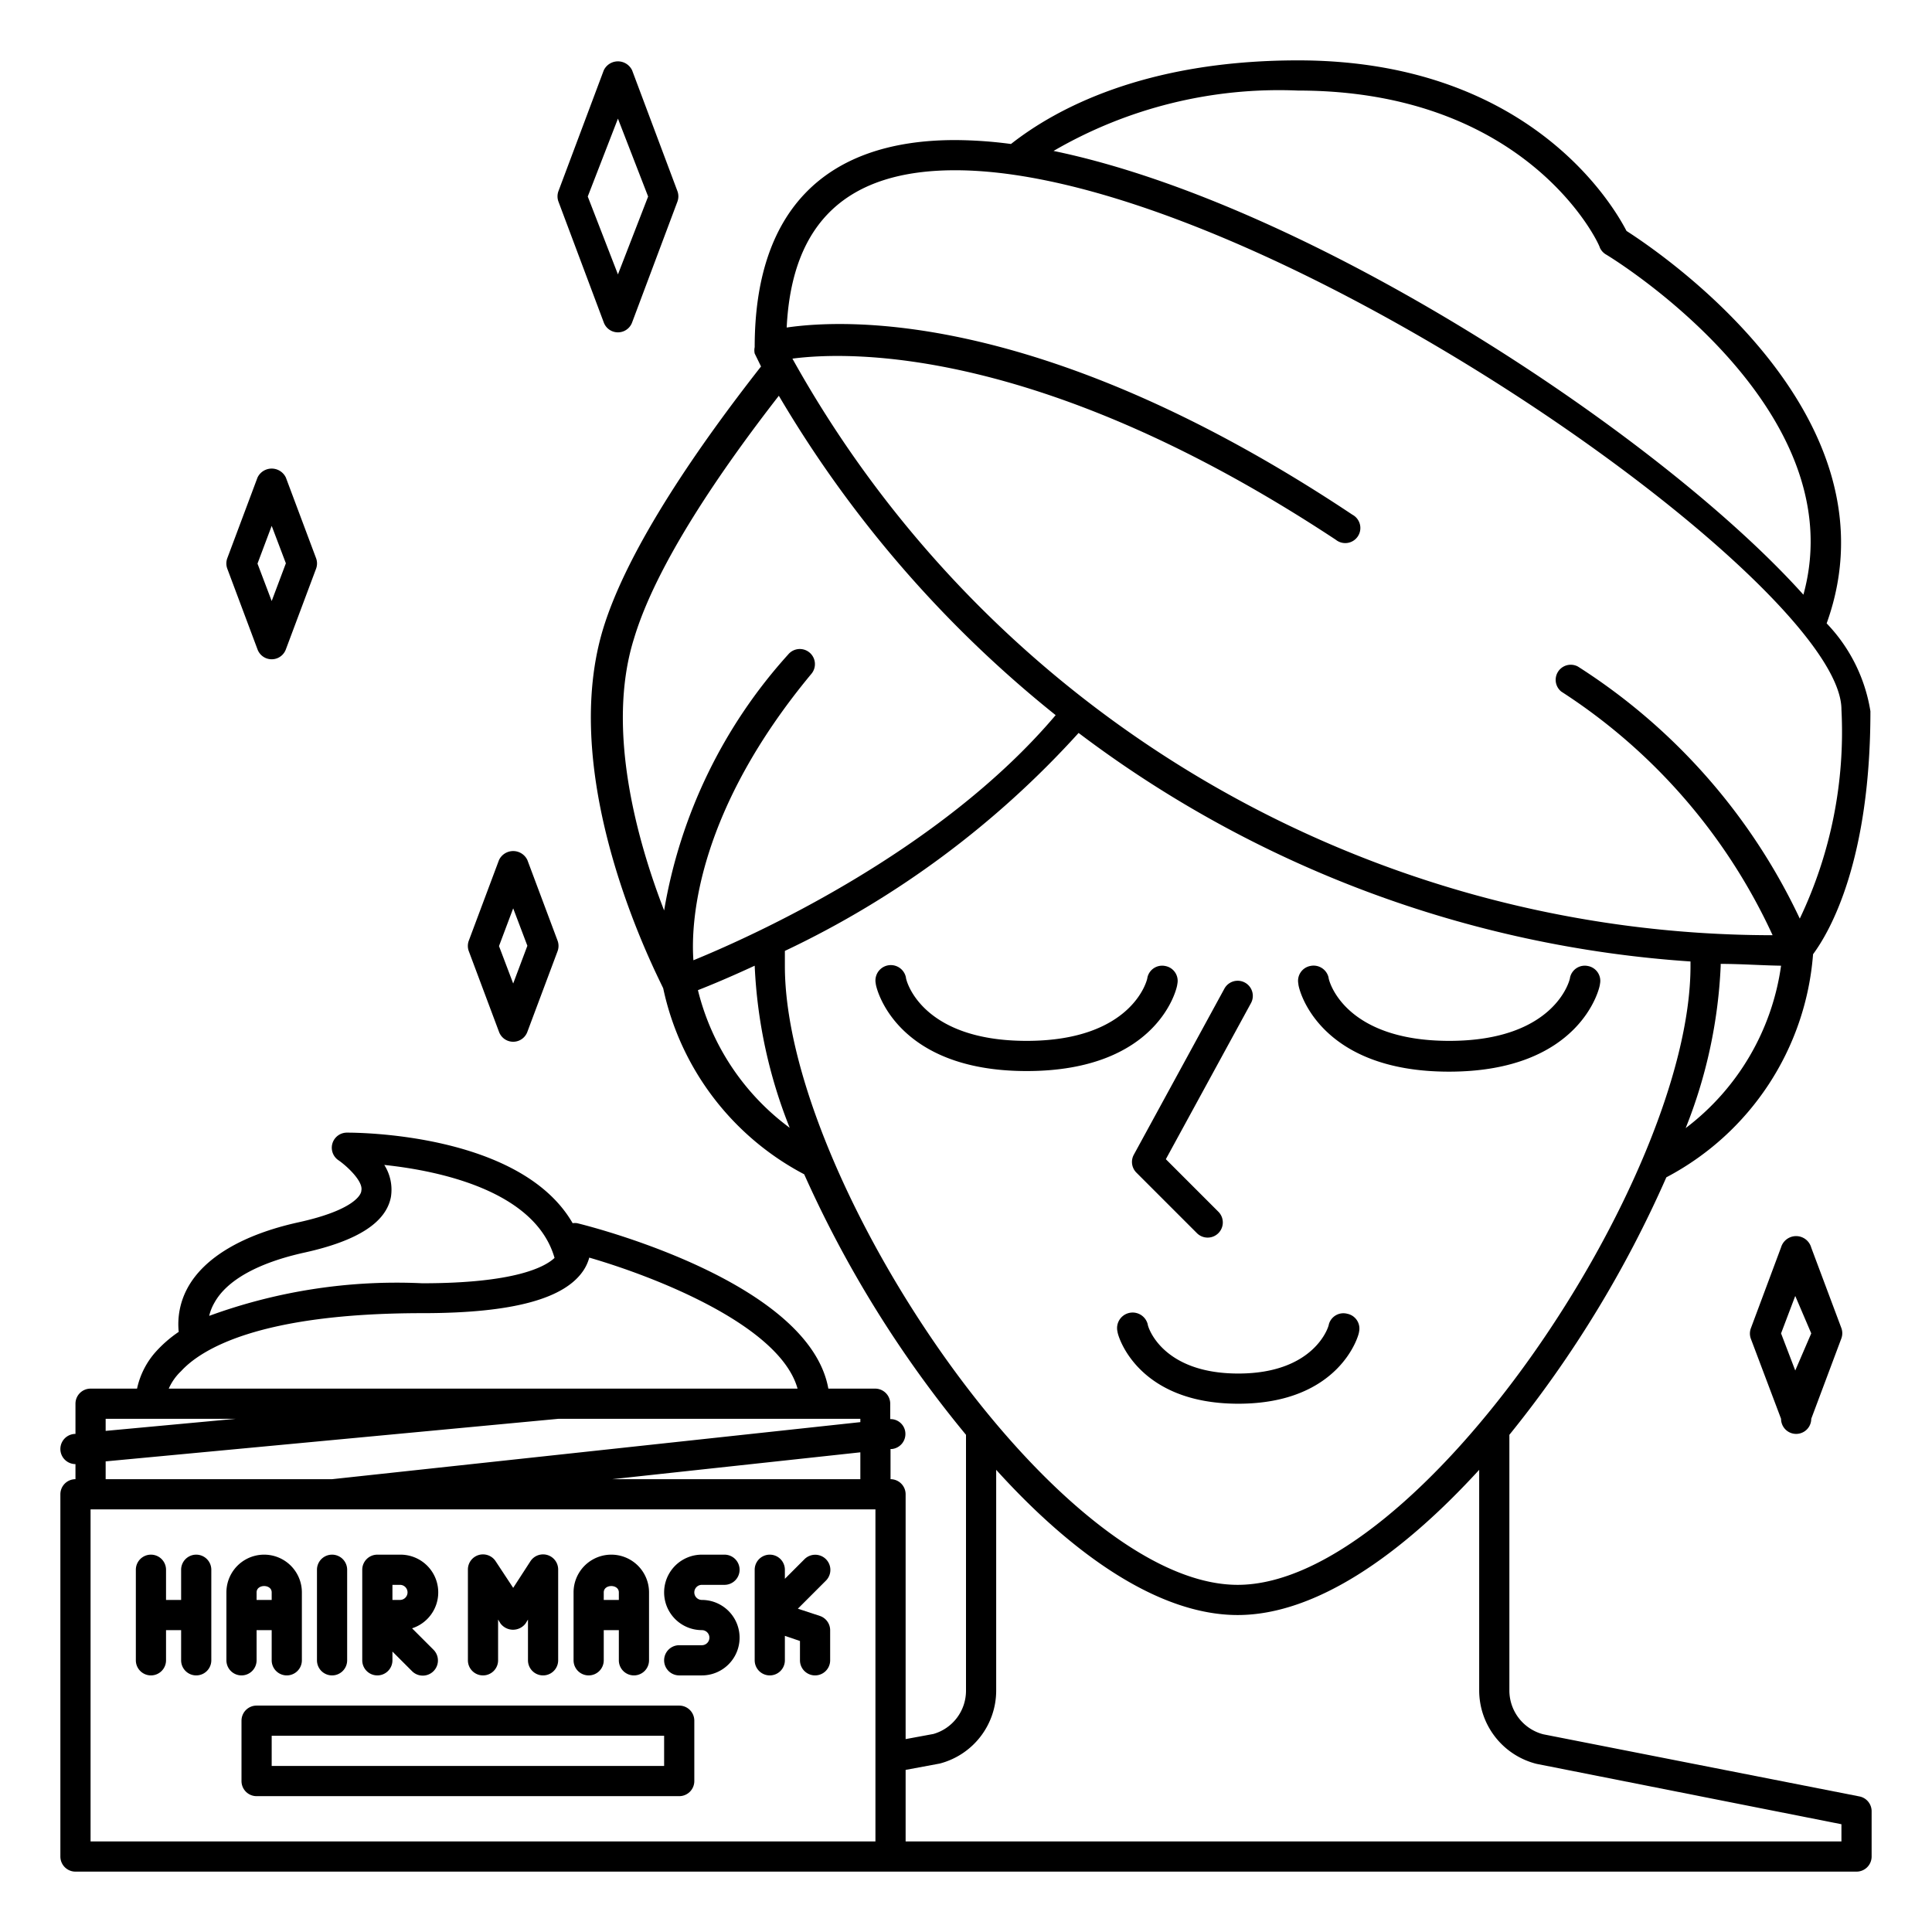
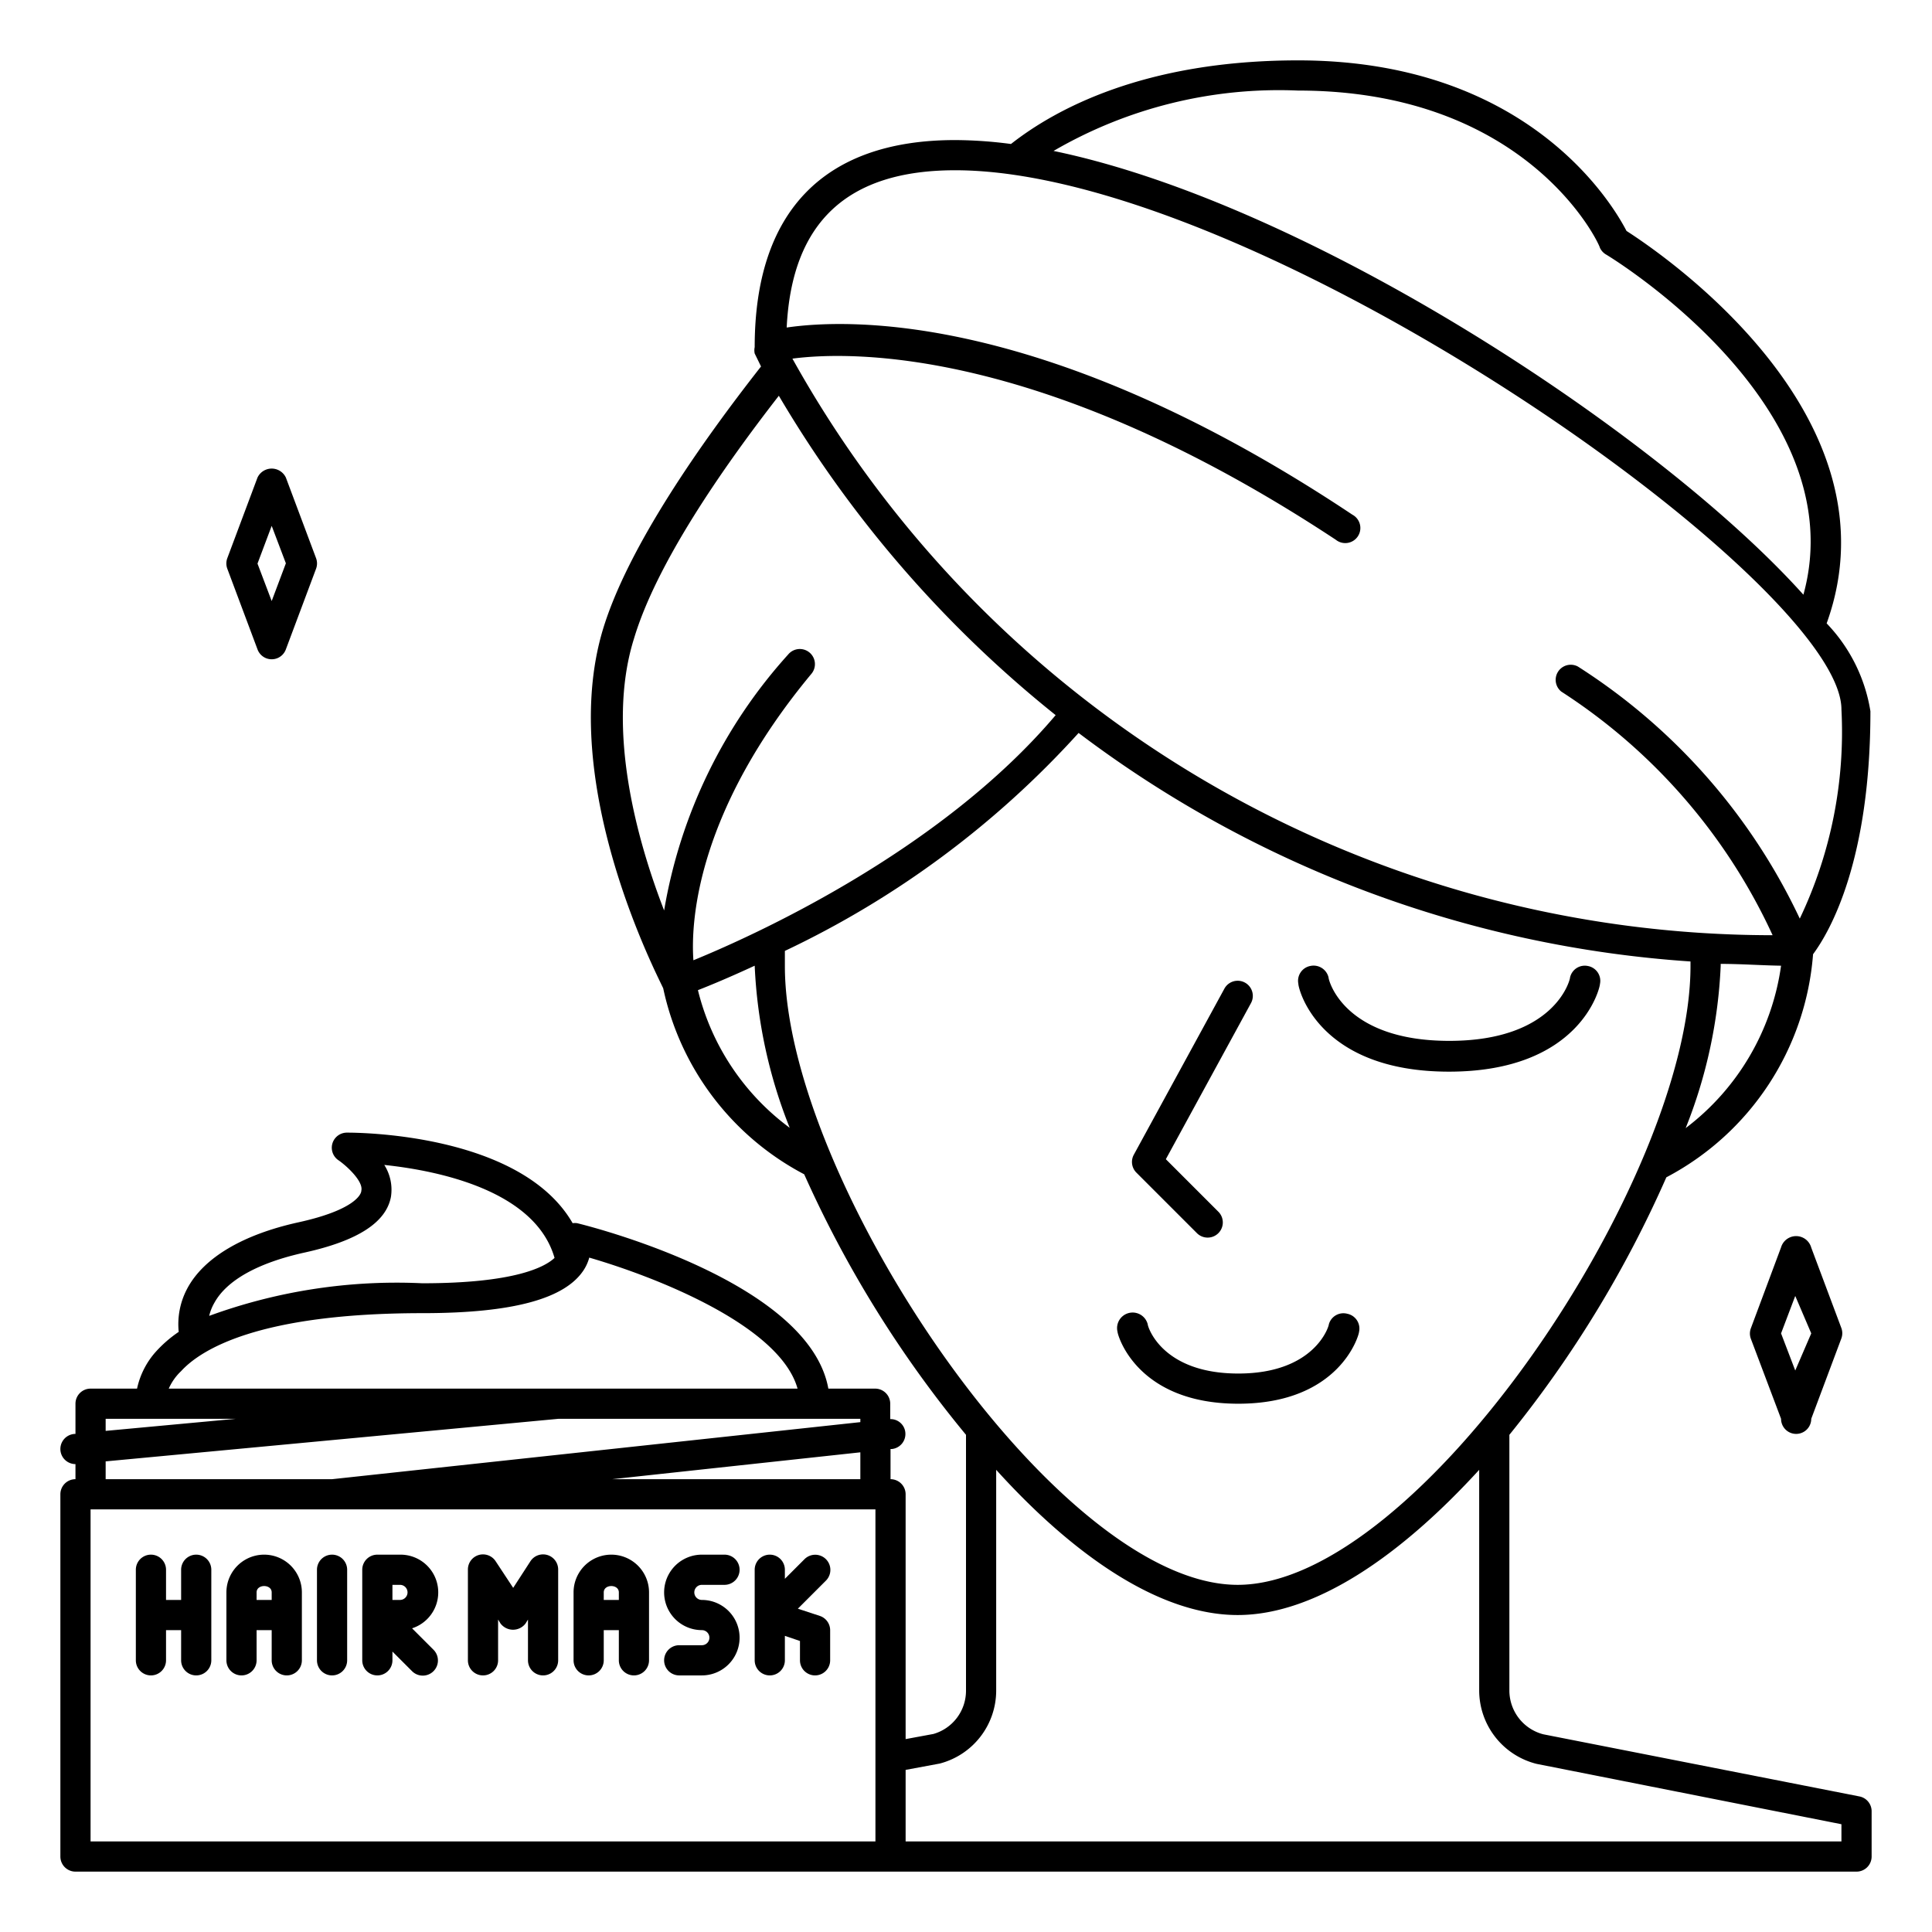
<svg xmlns="http://www.w3.org/2000/svg" viewBox="0 0 64 64" width="512" height="512">
  <g id="Outline">
    <path d="M61.6,59.51,51.12,57.45A1.5,1.5,0,0,1,50,56V47.53A37.7,37.7,0,0,0,55.2,39l0,0a9.14,9.14,0,0,0,4.86-7.39c.57-.77,1.9-3.11,1.9-8.05a5.44,5.44,0,0,0-1.45-2.91C63,13.75,55,8.37,53.88,7.65,53.41,6.74,50.6,2,43,2c-5.11,0-8.06,1.63-9.51,2.77a14.41,14.41,0,0,0-1.85-.13C27.3,4.64,25,7,25,11.5a.5.5,0,0,0,0,.21l.21.43c-2,2.55-4.42,6-5.24,8.72-1.54,5.14,1.89,11.61,2,11.88h0l0,0a9.1,9.1,0,0,0,4.67,6.16l0,0A37.7,37.7,0,0,0,32,47.53V56a1.49,1.49,0,0,1-1.08,1.44l-.92.17V49.5a.5.5,0,0,0-.5-.5V48h.05a.5.5,0,0,0,.44-.55.49.49,0,0,0-.5-.44V46.5A.5.5,0,0,0,29,46H27.44c-.62-3.45-7.5-5.28-8.32-5.48a.48.48,0,0,0-.15,0c-1.73-3-7.2-3-7.47-3a.5.5,0,0,0-.28.92c.26.18.82.69.75,1,0,.14-.26.65-2.08,1.05s-3.14,1.16-3.69,2.2a2.51,2.51,0,0,0-.28,1.43,4.15,4.15,0,0,0-.76.66A2.67,2.67,0,0,0,4.54,46H3a.5.5,0,0,0-.5.5v1h0a.5.5,0,0,0,0,1h0V49a.5.5,0,0,0-.5.5v12a.5.5,0,0,0,.5.5h59a.5.5,0,0,0,.5-.5V60A.5.5,0,0,0,61.6,59.51ZM7.1,43.16c.41-.75,1.45-1.33,3-1.67,1.76-.39,2.69-1,2.85-1.84a1.53,1.53,0,0,0-.22-1.06c1.8.19,5,.85,5.64,3.08-.32.3-1.31.84-4.38.84a18.08,18.08,0,0,0-7.06,1.08A1.57,1.57,0,0,1,7.1,43.16ZM6,45.42c.65-.71,2.56-1.92,8-1.92,3,0,4.74-.48,5.35-1.45a1.45,1.45,0,0,0,.17-.39c2.24.65,6.32,2.26,6.9,4.34H5.59A1.79,1.79,0,0,1,6,45.42ZM3.5,47H7.81l-4.31.4Zm0,1.41,15-1.41h10v.11L11,49H3.5Zm25-.3V49H20.28ZM29,61H3V50H29ZM55.84,37.37A16.38,16.38,0,0,0,57,32v-.07c.67,0,1.35.05,2,.06A8.16,8.16,0,0,1,55.84,37.37ZM43,3c7.56,0,9.95,5,10,5.21a.51.51,0,0,0,.2.22c.09.05,8.27,5,6.54,11.27C55,14.42,43.4,6.76,34.9,5A14.85,14.85,0,0,1,43,3ZM31.64,5.64C41.59,5.64,61,19.28,61,23.5a14.37,14.37,0,0,1-1.38,6.93,20,20,0,0,0-7.35-8.35.5.5,0,0,0-.55.83,19.1,19.1,0,0,1,7,8.07A37.16,37.16,0,0,1,26.25,11.88c1.91-.25,8.29-.41,18,6a.5.5,0,1,0,.55-.83c-10.1-6.73-16.69-6.5-18.74-6.2C26.23,7.37,28.06,5.64,31.64,5.64ZM26.88,22.32a.5.5,0,1,0-.77-.64A16.8,16.8,0,0,0,22,30.16c-.88-2.27-1.94-6-1-9,.74-2.48,2.91-5.62,4.8-8.05a38.69,38.69,0,0,0,9.17,10.58c-3.85,4.55-10.09,7.34-12,8.12C22.87,30.42,23.15,26.81,26.88,22.32ZM23.12,32.8c.41-.16,1.06-.43,1.88-.81h0a16.38,16.38,0,0,0,1.16,5.37A8.06,8.06,0,0,1,23.12,32.8ZM26,32c0-.17,0-.33,0-.5a31,31,0,0,0,9.73-7.22A37.8,37.8,0,0,0,56,31.85V32c0,7.06-9,20.5-15,20.5S26,39.06,26,32ZM61,61H30V58.63l1.13-.21A2.5,2.5,0,0,0,33,56V48.69c2.57,2.84,5.41,4.81,8,4.81s5.43-2,8-4.81V56a2.51,2.51,0,0,0,1.9,2.43l10.1,2Z" />
-     <path d="M39,32.6A.5.5,0,0,0,38.6,32a.5.5,0,0,0-.59.38c0,.09-.51,2.1-4,2.1s-4-2-4-2.1a.5.5,0,0,0-1,.2c0,.12.63,2.9,5,2.9S39,32.72,39,32.6Z" />
    <path d="M48,35.5c4.36,0,5-2.78,5-2.9A.5.5,0,0,0,52.6,32a.5.5,0,0,0-.59.38c0,.09-.51,2.1-4,2.1s-4-2-4-2.1A.51.51,0,0,0,43.4,32a.5.5,0,0,0-.39.59C43,32.72,43.64,35.5,48,35.5Z" />
    <path d="M37.65,38.85l2,2a.5.5,0,0,0,.71-.71l-1.74-1.74,2.82-5.17a.5.5,0,1,0-.88-.48l-3,5.5A.5.5,0,0,0,37.65,38.85Z" />
    <path d="M44.63,43.52a.5.5,0,0,0-.61.35c0,.07-.47,1.63-3,1.63s-3-1.55-3-1.63a.5.5,0,0,0-1,.25c0,.1.63,2.38,4,2.38s4-2.28,4-2.38A.5.5,0,0,0,44.63,43.52Z" />
-     <path d="M22.5,56.5H8.5A.5.5,0,0,0,8,57v2a.5.5,0,0,0,.5.5h14A.5.5,0,0,0,23,59V57A.5.5,0,0,0,22.5,56.5Zm-.5,2H9v-1H22Z" />
    <path d="M5,55.5a.5.5,0,0,0,.5-.5V54H6v1a.5.5,0,0,0,1,0V52a.5.5,0,0,0-1,0v1H5.5V52a.5.5,0,0,0-1,0v3A.5.5,0,0,0,5,55.5Z" />
    <path d="M8,55.5a.5.5,0,0,0,.5-.5V54H9v1a.5.5,0,0,0,1,0V52.75a1.25,1.25,0,0,0-2.5,0V55A.5.5,0,0,0,8,55.5Zm.5-2.75c0-.28.5-.28.5,0V53H8.5Z" />
    <path d="M19.5,55.5A.5.5,0,0,0,20,55V54h.5v1a.5.5,0,0,0,1,0V52.75a1.25,1.25,0,0,0-2.5,0V55A.5.5,0,0,0,19.5,55.5Zm.5-2.75c0-.28.5-.28.5,0V53H20Z" />
    <path d="M11,55.5a.5.5,0,0,0,.5-.5V52a.5.5,0,0,0-1,0v3A.5.5,0,0,0,11,55.5Z" />
    <path d="M12.5,55.5A.5.5,0,0,0,13,55v-.29l.65.65a.5.5,0,0,0,.71-.71l-.71-.71a1.25,1.25,0,0,0-.39-2.44H12.5a.5.5,0,0,0-.5.5v1.5h0V55A.5.5,0,0,0,12.5,55.5Zm.5-3h.25a.25.25,0,0,1,0,.5H13Z" />
    <path d="M16,55.5a.5.5,0,0,0,.5-.5V53.65l.08.13a.52.52,0,0,0,.83,0l.08-.13V55a.5.5,0,0,0,1,0V52a.5.5,0,0,0-.92-.28L17,52.6l-.58-.88a.5.5,0,0,0-.92.28v3A.5.5,0,0,0,16,55.5Z" />
    <path d="M23.25,54.5H22.5a.5.5,0,0,0,0,1h.75a1.25,1.25,0,0,0,0-2.5.25.25,0,0,1,0-.5H24a.5.5,0,0,0,0-1h-.75a1.25,1.25,0,0,0,0,2.5.25.25,0,0,1,0,.5Z" />
    <path d="M25.5,55.5A.5.5,0,0,0,26,55v-.81l.5.17V55a.5.5,0,0,0,1,0V54a.5.5,0,0,0-.34-.47l-.73-.24.93-.93a.5.5,0,0,0-.71-.71l-.65.65V52a.5.5,0,0,0-1,0v3A.5.5,0,0,0,25.5,55.5Z" />
-     <path d="M20,10.68a.5.5,0,0,0,.94,0l1.5-4a.5.5,0,0,0,0-.35l-1.5-4a.52.52,0,0,0-.94,0l-1.5,4a.5.5,0,0,0,0,.35Zm.47-6.75,1,2.58-1,2.58-1-2.58Z" />
-     <path d="M16.53,34.18a.5.5,0,0,0,.94,0l1-2.67a.5.5,0,0,0,0-.35l-1-2.67a.52.52,0,0,0-.94,0l-1,2.67a.5.5,0,0,0,0,.35ZM17,30.09l.47,1.24L17,32.58l-.47-1.24Z" />
    <path d="M8.53,21.51a.5.5,0,0,0,.94,0l1-2.67a.5.5,0,0,0,0-.35l-1-2.67a.52.52,0,0,0-.94,0l-1,2.67a.5.5,0,0,0,0,.35ZM9,17.42l.47,1.24L9,19.91l-.47-1.24Z" />
    <path d="M59,41.32,58,44a.5.5,0,0,0,0,.35L59,47A.5.5,0,0,0,60,47l1-2.67A.5.5,0,0,0,61,44l-1-2.67A.52.52,0,0,0,59,41.32Zm.47,4.08L59,44.17l.47-1.24L60,44.17Z" />
  </g>
</svg>